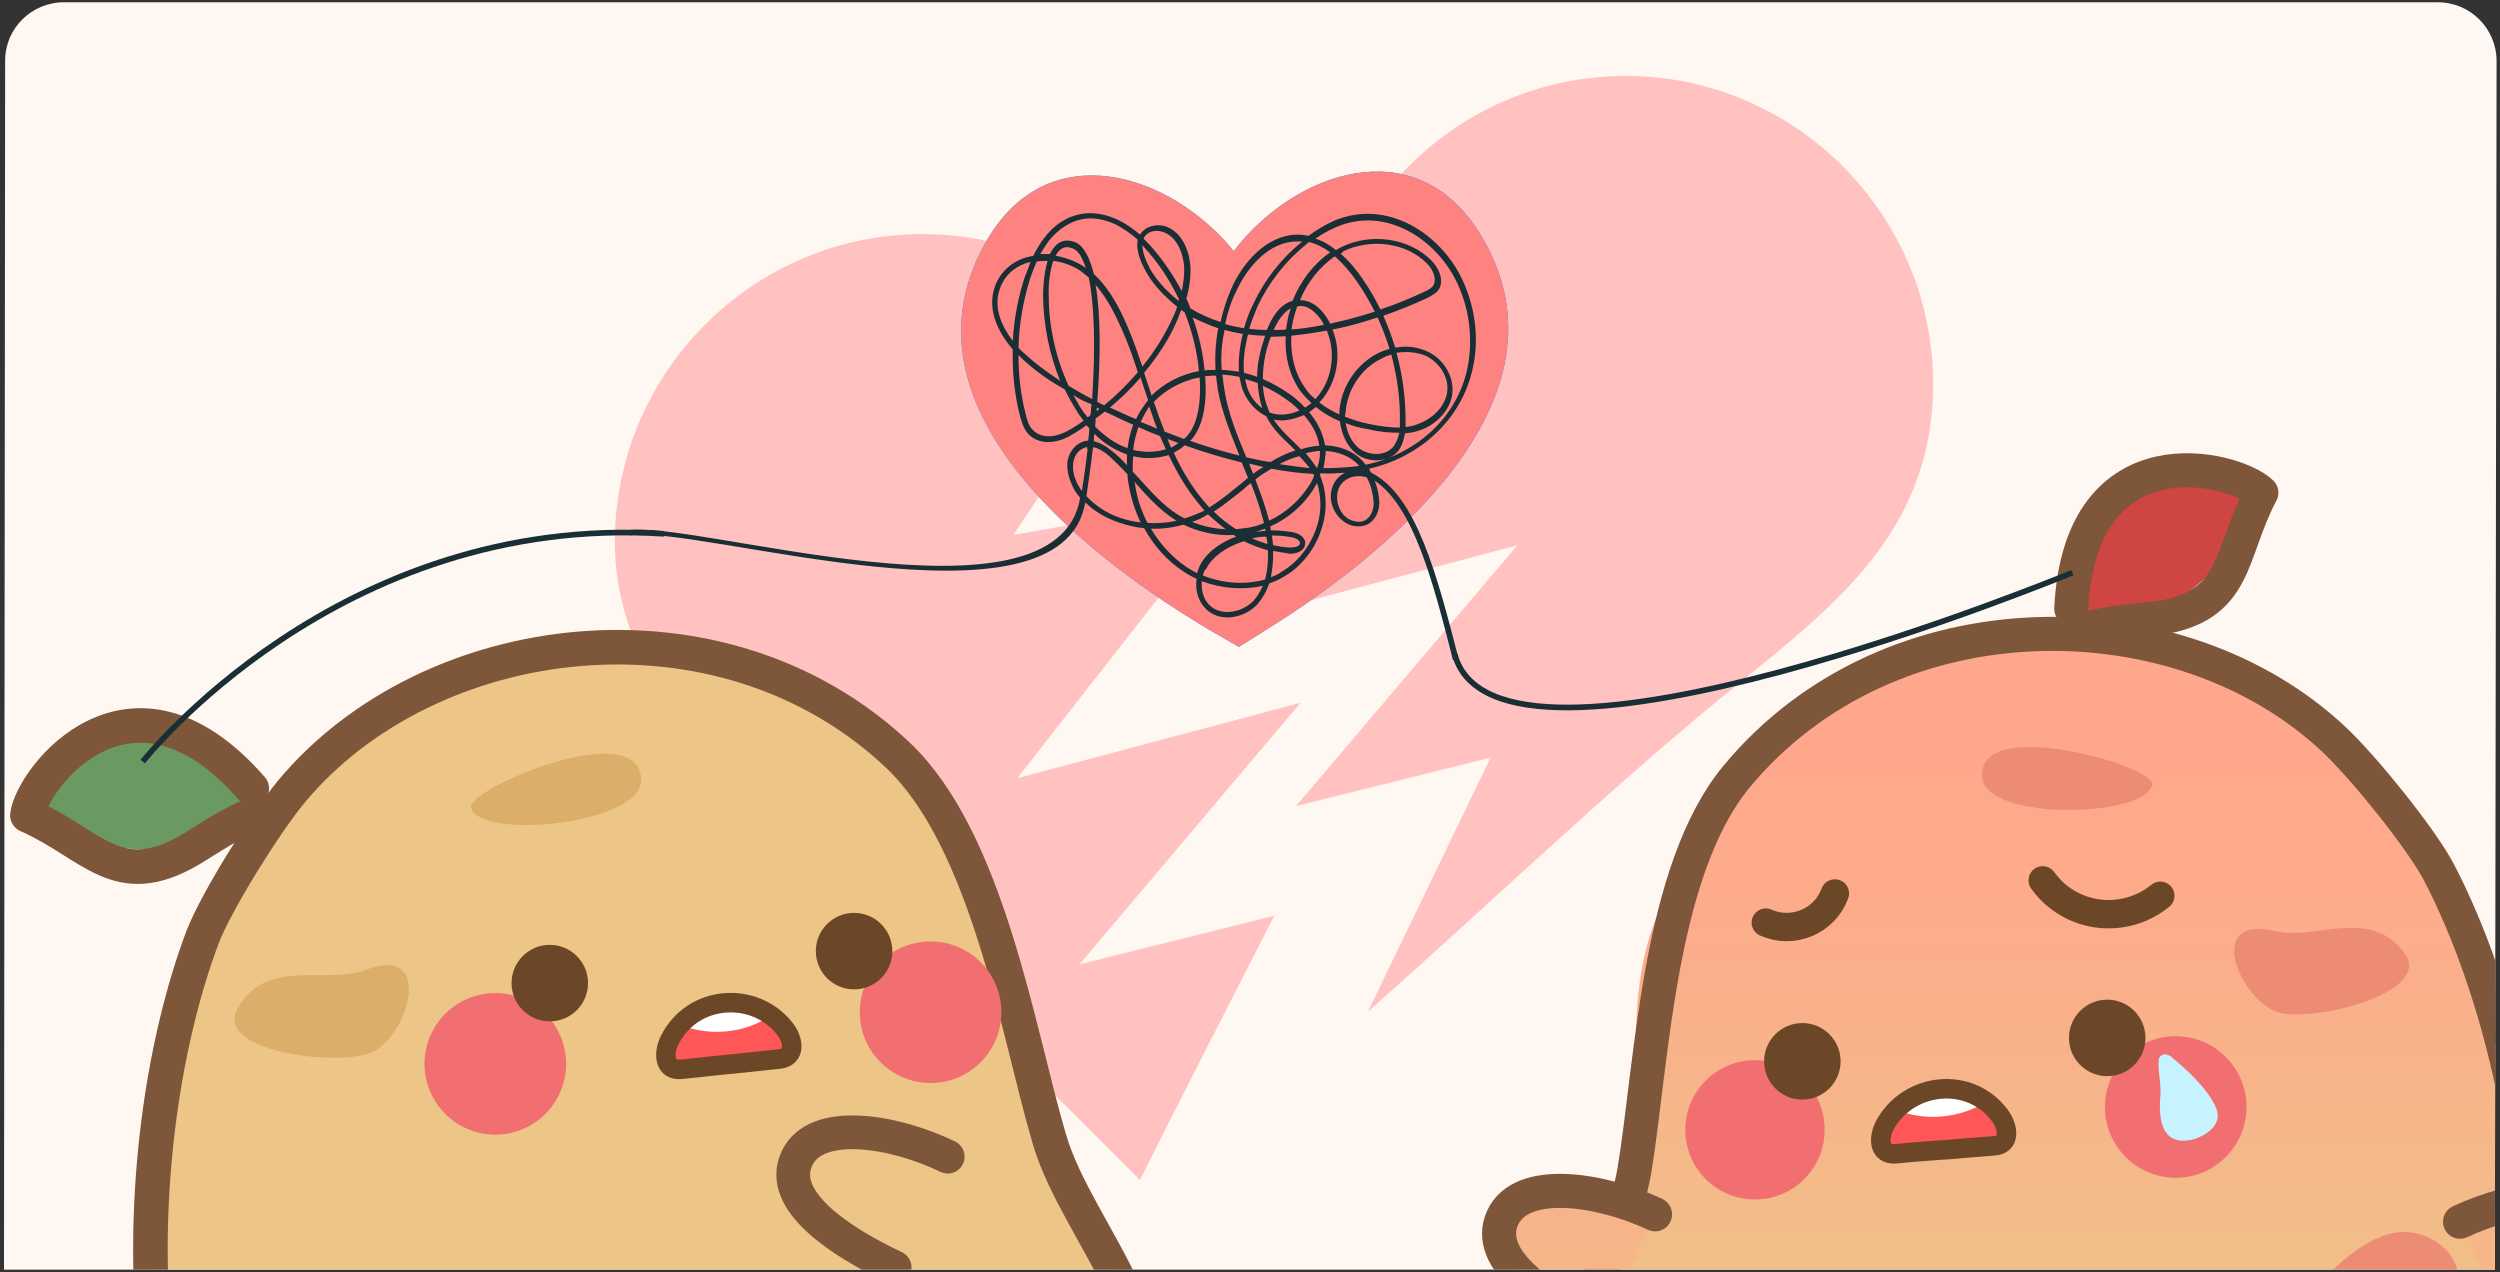
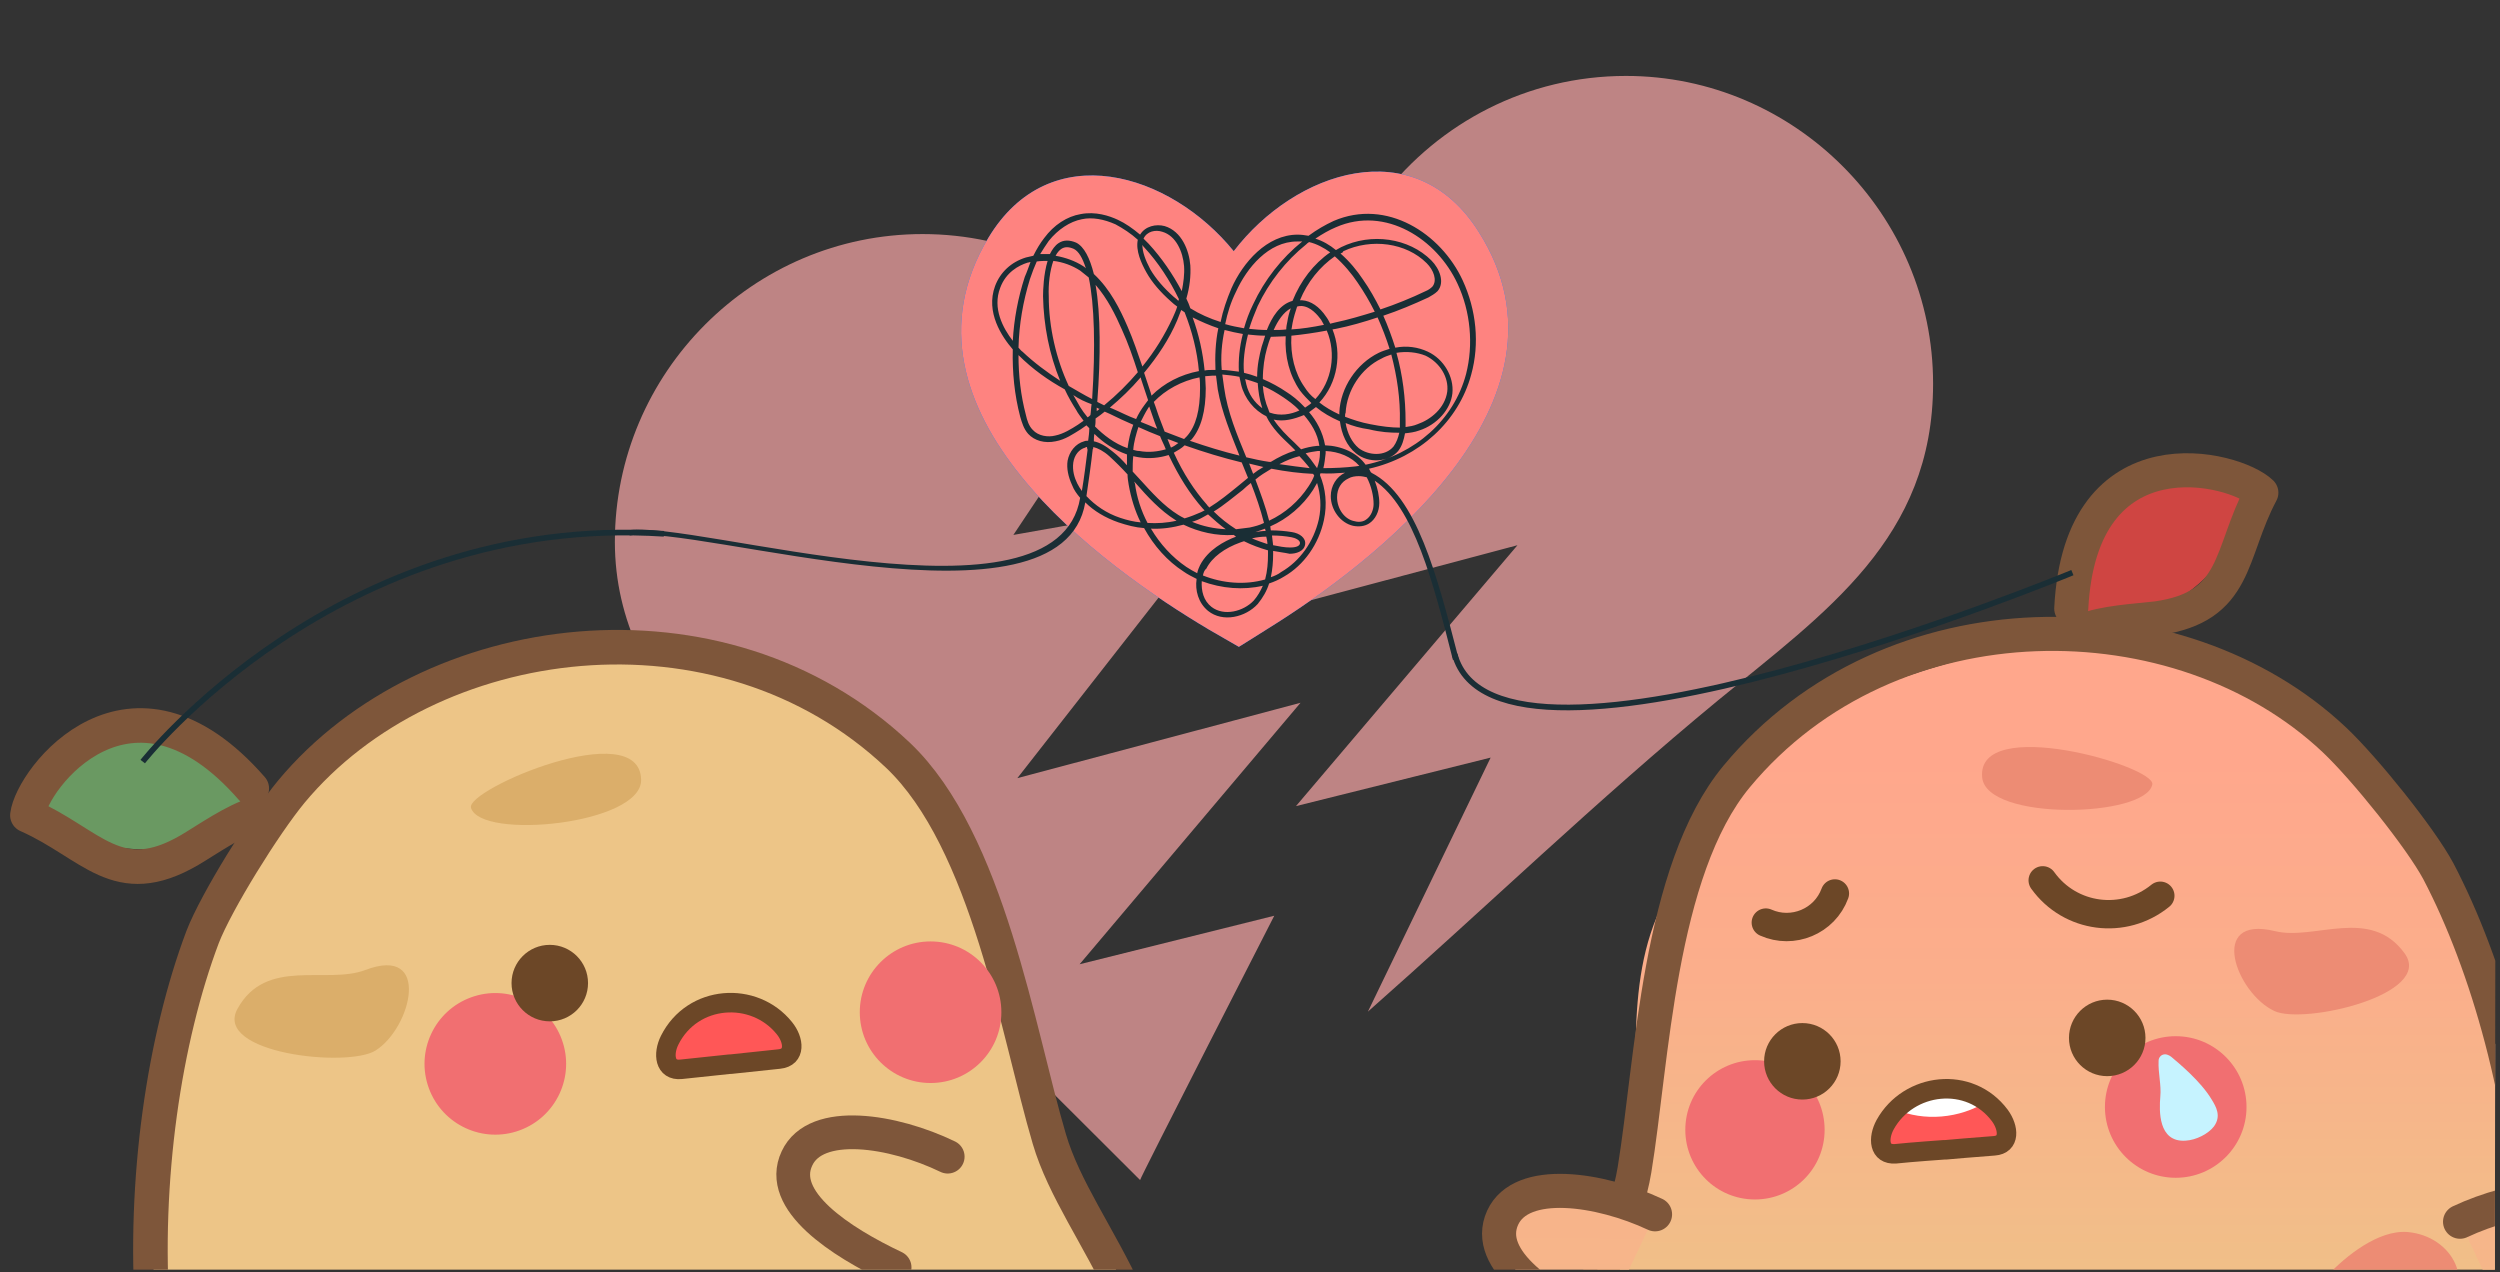
<svg xmlns="http://www.w3.org/2000/svg" xmlns:xlink="http://www.w3.org/1999/xlink" version="1.1" id="圖層_1" x="0px" y="0px" viewBox="0 0 437.9 222.8" style="enable-background:new 0 0 437.9 222.8;" xml:space="preserve">
  <rect x="0" y="0" width="437.9" height="222.8" fill="#333333" stroke="none" />
  <style type="text/css">
	.st0{clip-path:url(#SVGID_00000028301518533530877060000002482576274775945111_);fill:#FFF7F2;}
	
		.st1{opacity:0.68;clip-path:url(#SVGID_00000026859004028494026360000009732419092244240022_);fill:#FFAAAA;enable-background:new    ;}
	
		.st2{opacity:0.68;clip-path:url(#SVGID_00000050632664407995966650000014193606347171557823_);fill:#FFAAAA;enable-background:new    ;}
	.st3{clip-path:url(#SVGID_00000167369487317957118580000012562988313627480505_);}
	.st4{fill:#EDC587;}
	.st5{fill:#DBAE6A;}
	.st6{fill:none;stroke:#7E563A;stroke-width:6.053;stroke-linecap:round;stroke-linejoin:round;stroke-miterlimit:10;}
	.st7{fill:#6A9962;}
	.st8{fill:#F16F71;}
	.st9{fill:#6C4727;}
	.st10{fill:#FF5757;}
	.st11{fill:#FFFFFF;}
	.st12{fill:none;stroke:#6C4727;stroke-width:3.42;stroke-linecap:round;stroke-linejoin:round;stroke-miterlimit:10;}
	.st13{fill:#EDC587;stroke:#7E563A;stroke-width:5.909;stroke-linecap:round;stroke-linejoin:round;stroke-miterlimit:10;}
	.st14{clip-path:url(#SVGID_00000052800694797136248120000012597918214821129107_);}
	.st15{fill:url(#SVGID_00000058591644615196731660000014860823954877610159_);}
	.st16{fill:#ED8C74;}
	.st17{fill:none;stroke:#7E563A;stroke-width:5.965;stroke-linecap:round;stroke-linejoin:round;stroke-miterlimit:10;}
	.st18{fill:#CF4542;}
	
		.st19{fill:url(#SVGID_00000005251790891367047030000004020732055400018864_);stroke:#7E563A;stroke-width:5.965;stroke-linecap:round;stroke-linejoin:round;stroke-miterlimit:10;}
	
		.st20{fill:url(#SVGID_00000170246300101700851890000005570648974000624259_);stroke:#7E563A;stroke-width:5.965;stroke-linecap:round;stroke-linejoin:round;stroke-miterlimit:10;}
	.st21{fill:none;stroke:#6C4727;stroke-width:4.969;stroke-linecap:round;stroke-linejoin:round;stroke-miterlimit:10;}
	.st22{clip-path:url(#SVGID_00000173153364381223448350000001493082204099082148_);}
	.st23{fill:#007CFF;}
	.st24{fill:#FE8380;}
	.st25{clip-path:url(#SVGID_00000167379851578302609310000002143141583248772745_);fill:#1A2E35;}
	
		.st26{clip-path:url(#SVGID_00000077313461488999515720000010197322515538963391_);fill:none;stroke:#1A2E35;stroke-width:0.994;stroke-miterlimit:10;}
	.st27{clip-path:url(#SVGID_00000094608939350639690350000004028792435754557580_);fill:#C6F3FF;}
</style>
  <g id="圖層_1_00000056410694470696699640000001391161136781516475_">
</g>
  <g id="圖層_2_00000173840958431087696710000017953333510901458621_">
</g>
  <g id="圖層_3">
    <g>
      <g>
        <defs>
          <path id="SVGID_1_" d="M437,222.4H0.7L0.9,10.6C0.9,5,5.5,0.4,11.2,0.4H427c5.7,0,10.3,4.6,10.3,10.3L437,222.4z" />
        </defs>
        <clipPath id="SVGID_00000073705064623262044810000001546153554800343720_">
          <use xlink:href="#SVGID_1_" style="overflow:visible;" />
        </clipPath>
-         <rect x="-51.1" y="-172.1" style="clip-path:url(#SVGID_00000073705064623262044810000001546153554800343720_);fill:#FFF7F2;" width="497.9" height="497.9" />
      </g>
      <g>
        <defs>
          <path id="SVGID_00000157283537430609769510000013840496587900747686_" d="M437,222.4H0.7L0.9,10.6C0.9,5,5.5,0.4,11.2,0.4H427      c5.7,0,10.3,4.6,10.3,10.3L437,222.4z" />
        </defs>
        <clipPath id="SVGID_00000072258525766237986000000013733122401633818528_">
          <use xlink:href="#SVGID_00000157283537430609769510000013840496587900747686_" style="overflow:visible;" />
        </clipPath>
        <path style="opacity:0.68;clip-path:url(#SVGID_00000072258525766237986000000013733122401633818528_);fill:#FFAAAA;enable-background:new    ;" d="     M338.6,67.2c0,27.1-18.8,40-37.7,55.5c-21.1,17.4-40.8,36.4-61.3,54.5l21.5-44.5l-34.1,8.5l38.8-45.7l-49.6,13.2L255,59.1     l-39.5,7L239,30.6c1.1,1.2,2.2,2.4,3.2,3.7c9.9-12.8,25.3-21,42.6-21C314.4,13.3,338.6,37.6,338.6,67.2z" />
      </g>
      <g>
        <defs>
          <path id="SVGID_00000091002790548847888260000013409163887396844436_" d="M437,222.4H0.7L0.9,10.6C0.9,5,5.5,0.4,11.2,0.4H427      c5.7,0,10.3,4.6,10.3,10.3L437,222.4z" />
        </defs>
        <clipPath id="SVGID_00000016040643621092413620000007257066342487177889_">
          <use xlink:href="#SVGID_00000091002790548847888260000013409163887396844436_" style="overflow:visible;" />
        </clipPath>
        <path style="opacity:0.68;clip-path:url(#SVGID_00000016040643621092413620000007257066342487177889_);fill:#FFAAAA;enable-background:new    ;" d="     M189.1,168.9l34.1-8.5c0,0-23.6,46.1-23.5,46.3c-16.2-16.2-32.6-32.4-48.7-48.7c-18-18.3-43.3-35.1-43.3-63.1     c0-29.6,24.2-53.9,53.9-53.9c15.6,0,29.6,6.7,39.5,17.3l-23.6,35.4l39.5-7l-38.8,49.6l49.6-13.2L189.1,168.9z" />
      </g>
      <g>
        <defs>
          <path id="SVGID_00000066494362038051026820000000029906764973938869_" d="M437,222.4H0.7L0.9,10.6C0.9,5,5.5,0.4,11.2,0.4H427      c5.7,0,10.3,4.6,10.3,10.3L437,222.4z" />
        </defs>
        <clipPath id="SVGID_00000036936712296023540970000002606868503446691248_">
          <use xlink:href="#SVGID_00000066494362038051026820000000029906764973938869_" style="overflow:visible;" />
        </clipPath>
        <g style="clip-path:url(#SVGID_00000036936712296023540970000002606868503446691248_);">
          <g>
            <path class="st4" d="M172.8,154.1c8.4,14.7,5.7,32.7,11.8,48.5c6.3,16.5,17.8,23.5,20,46.8c1.5,16.2-10.7,39.5-21.9,50.5       c-16,15.7-26.2,23-48.6,24.8c-26.2,2.1-53.9-5.5-73.5-22.9c-21.7-19.2-33.6-47.6-33.7-76.6c-0.1-35.2,0.5-68.2,30-95.4       c21.6-20,52-16.8,75.2-10.7C150.5,124,163.3,137.5,172.8,154.1z" />
            <path class="st5" d="M112.3,136.6c0.1,7.8-28.1,10.6-29.8,4.9C81.5,138.3,112.1,125.2,112.3,136.6z" />
            <path class="st5" d="M64,169.9c11.6-4.4,8.1,10.1,1.8,14.1c-4.9,3.1-28.5,0.5-24.2-7.3C46.6,167.6,57.2,172.5,64,169.9z" />
            <path class="st6" d="M203.4,267.4c4.7-34.7-14.5-50.5-19.6-67.9c-5.5-18.6-10.7-52.2-26.5-67.2c-31-29.3-82.2-22.6-106.3,6.4       c-4.7,5.7-13.1,19.2-15.5,25.4c-13.4,35.5-15,99.4,15.3,127.2L62.3,302c32,32.4,73.3,32.4,107.3,9.9       C183.1,303,200.8,286.8,203.4,267.4z" />
          </g>
          <g>
            <path class="st7" d="M46.3,142c-6.2,3.4-6.8,5.9-14.3,6.4c-6.6,0.4-15.9,2.2-25.6-8.2c5-9.2,12.2-12.7,18.3-13.7       c3.2-0.5,10.4,2,12.6,3.1C41.9,131.8,46.3,142,46.3,142z" />
            <path class="st6" d="M44.9,142.6c-3.7,1-8.8,4.6-11.7,6.3c-12.7,7.4-17.1-1.1-28.4-6.1c0.8-6.5,18.1-29,39.3-4.7" />
          </g>
          <ellipse transform="matrix(0.939 -0.344 0.344 0.939 -58.831 41.269)" class="st8" cx="86.8" cy="186.3" rx="12.4" ry="12.4" />
          <ellipse class="st8" cx="163" cy="177.3" rx="12.4" ry="12.4" />
          <g>
            <g>
-               <circle class="st9" cx="149.6" cy="166.6" r="6.7" />
              <circle class="st9" cx="96.3" cy="172.2" r="6.7" />
            </g>
            <g>
              <path class="st10" d="M128,186.4c0,0,5.6-0.6,8.5-0.9c2.9-0.3,2.6-3.3,0.9-5.4c-5.3-6.6-16.1-5.9-20.1,2.1        c-1.2,2.4-0.9,5.4,2,5.1c2.9-0.3,8.5-0.9,8.5-0.9L128,186.4z" />
-               <path class="st11" d="M119.2,179.5c5,2.1,11.3,1.5,15.8-1.6C130.2,174.4,123.3,175,119.2,179.5z" />
              <path class="st12" d="M128,186.4c0,0,5.6-0.6,8.5-0.9c2.9-0.3,2.6-3.3,0.9-5.4c-5.3-6.6-16.1-5.9-20.1,2.1        c-1.2,2.4-0.9,5.4,2,5.1c2.9-0.3,8.5-0.9,8.5-0.9L128,186.4z" />
            </g>
          </g>
          <path class="st13" d="M166,202.6c-9.5-4.6-23.1-6.8-26.4,0.3c-3.5,7.4,7.6,14.6,17.1,19.1" />
        </g>
      </g>
      <g>
        <defs>
          <path id="SVGID_00000067212744822023592200000007616467029189712531_" d="M437,222.4H0.7L0.9,10.6C0.9,5,5.5,0.4,11.2,0.4H427      c5.7,0,10.3,4.6,10.3,10.3L437,222.4z" />
        </defs>
        <clipPath id="SVGID_00000125589454590540679530000002559776861017636481_">
          <use xlink:href="#SVGID_00000067212744822023592200000007616467029189712531_" style="overflow:visible;" />
        </clipPath>
        <g style="clip-path:url(#SVGID_00000125589454590540679530000002559776861017636481_);">
          <g>
            <linearGradient id="SVGID_00000070838297258911579950000001578284642898788796_" gradientUnits="userSpaceOnUse" x1="-12444.748" y1="-103.965" x2="-12444.748" y2="91.536" gradientTransform="matrix(1 0 0 -1 12801.089 224)">
              <stop offset="0.471" style="stop-color:#EDC587" />
              <stop offset="0.526" style="stop-color:#F0C088" />
              <stop offset="0.804" style="stop-color:#FBAE8B" />
              <stop offset="1" style="stop-color:#FFA78C" />
            </linearGradient>
            <path style="fill:url(#SVGID_00000070838297258911579950000001578284642898788796_);" d="M290.2,160.6       c-6.4,15.4-1.7,32.7-5.7,48.9c-4.2,16.9-14.6,25.1-14,48.1c0.4,16,15.2,37.4,27.4,46.8c17.5,13.5,28.4,19.4,50.5,18.4       c25.8-1.1,52-11.8,69.2-31.2c18.9-21.3,27.2-50.6,23.9-78.9c-4.1-34.5-8.6-66.7-40.7-89.8c-23.5-17-52.8-10.3-74.8-1.5       C308.4,128.4,297.4,143.2,290.2,160.6z" />
            <path class="st16" d="M347.2,136.2c0.8,7.7,28.7,7,29.8,1.2C377.6,134.2,346.1,125.1,347.2,136.2z" />
            <path class="st16" d="M398.5,163.1c-11.9-2.9-6.8,10.9-0.1,14c5.2,2.4,28-2.9,22.8-10.1C415.2,158.7,405.4,164.8,398.5,163.1z" />
            <path class="st16" d="M407.7,223.4c-7.5,7.7,12.5,14.5,20.1,7.3c6.2-5.9,1.8-14.2-6.1-14.9C416.6,215.4,410.9,220,407.7,223.4z       " />
            <path class="st17" d="M275.2,273.7c-8.7-33.4,8.2-51.1,11.1-68.8c3.1-18.8,4.2-52.4,17.9-68.9c26.9-32.4,77.7-31.9,104.7-6.4       c5.3,5,15.1,17.2,18.2,23c17.4,33.2,26.5,95.5,0.2,126.3l-10,11.8c-27.4,35.5-67.9,40.4-103.8,22.4       C299.3,306.1,280.1,292.5,275.2,273.7z" />
          </g>
          <g>
            <path class="st18" d="M363.4,110.9c6.8-1.1,8.9,0.5,15-3.8c5.4-3.7,13.7-7.9,14.8-21.9c-9.5-4.1-17.2-2.4-22.5,0.5       c-2.8,1.5-6.8,7.9-7.9,10C360.7,100.4,363.4,110.9,363.4,110.9z" />
            <path class="st17" d="M364.9,110.5c3.4-1.5,9.6-1.8,12.9-2.2c14.3-2,12.6-11.3,18.3-22c-4.6-4.5-31.7-11.4-33.3,20.3" />
          </g>
          <linearGradient id="SVGID_00000163038235966844372020000002790560583905010357_" gradientUnits="userSpaceOnUse" x1="-12357.37" y1="-88.973" x2="-12355.741" y2="99.194" gradientTransform="matrix(1 0 0 -1 12801.089 224)">
            <stop offset="0" style="stop-color:#EDC587" />
            <stop offset="1" style="stop-color:#FFA78C" />
          </linearGradient>
          <path style="fill:url(#SVGID_00000163038235966844372020000002790560583905010357_);stroke:#7E563A;stroke-width:5.965;stroke-linecap:round;stroke-linejoin:round;stroke-miterlimit:10;" d="      M430.9,214c9.6-4.5,23.4-6.6,26.7,0.6c3.4,7.5-7.8,14.6-17.4,19.1" />
          <linearGradient id="SVGID_00000158018351284215865020000008530046457907154848_" gradientUnits="userSpaceOnUse" x1="-12525.309" y1="-104.031" x2="-12524.494" y2="97.983" gradientTransform="matrix(1 0 0 -1 12801.089 224)">
            <stop offset="0" style="stop-color:#EDC587" />
            <stop offset="1" style="stop-color:#FFA78C" />
          </linearGradient>
          <path style="fill:url(#SVGID_00000158018351284215865020000008530046457907154848_);stroke:#7E563A;stroke-width:5.965;stroke-linecap:round;stroke-linejoin:round;stroke-miterlimit:10;" d="      M289.9,212.7c-9.6-4.5-23.4-6.6-26.7,0.6c-3.4,7.5,7.8,14.6,17.4,19.1" />
          <path class="st8" d="M319.6,197.9c0,6.8-5.5,12.2-12.2,12.2c-6.8,0-12.2-5.5-12.2-12.2c0-6.8,5.5-12.2,12.2-12.2      C314.2,185.7,319.6,191.1,319.6,197.9z" />
          <ellipse class="st8" cx="381.1" cy="193.9" rx="12.4" ry="12.4" />
          <g>
            <g>
              <circle class="st9" cx="315.7" cy="185.9" r="6.7" />
              <circle class="st9" cx="369.1" cy="181.8" r="6.7" />
            </g>
            <g>
              <path class="st10" d="M340.5,201.4c0,0-5.7,0.4-8.5,0.7c-2.9,0.2-3.1-2.7-1.8-5.1c4.1-7.4,14.8-8.7,20.1-1.6        c1.6,2.2,1.8,5.1-1,5.3c-2.9,0.2-8.5,0.7-8.5,0.7L340.5,201.4z" />
              <path class="st11" d="M347.9,193c-4.6,2.9-10.9,3.5-15.9,1.3C336.2,190.1,343.1,189.3,347.9,193z" />
              <path class="st12" d="M340.5,201.4c0,0-5.7,0.4-8.5,0.7c-2.9,0.2-3.1-2.7-1.8-5.1c4.1-7.4,14.8-8.7,20.1-1.6        c1.6,2.2,1.8,5.1-1,5.3c-2.9,0.2-8.5,0.7-8.5,0.7L340.5,201.4z" />
            </g>
          </g>
          <path class="st21" d="M309.3,161.6c4.7,2.1,10.3-0.2,12.1-5.1" />
          <path class="st21" d="M357.8,154.2c4.8,6.7,14.2,7.9,20.6,2.7" />
        </g>
      </g>
      <g>
        <defs>
          <path id="SVGID_00000039121112811775263660000017770761555775977646_" d="M437,222.4H0.7L0.9,10.6C0.9,5,5.5,0.4,11.2,0.4H427      c5.7,0,10.3,4.6,10.3,10.3L437,222.4z" />
        </defs>
        <clipPath id="SVGID_00000012455435827073766040000017804644727618205063_">
          <use xlink:href="#SVGID_00000039121112811775263660000017770761555775977646_" style="overflow:visible;" />
        </clipPath>
        <g style="clip-path:url(#SVGID_00000012455435827073766040000017804644727618205063_);">
          <g>
            <path class="st23" d="M173.1,41.7c10.8-18,31.9-11.4,43,2.3c10.7-14,31.7-21.2,42.9-3.4c19,29.9-19,58.4-36.9,69.5       c-2,1.3-3.7,2.3-5.1,3.2c-1.4-0.8-3.1-1.8-5.2-3C193.6,99.5,154.9,72.1,173.1,41.7z" />
            <path class="st24" d="M173.1,41.7c10.8-18,31.9-11.4,43,2.3c10.7-14,31.7-21.2,42.9-3.4c19,29.9-19,58.4-36.9,69.5       c-2,1.3-3.7,2.3-5.1,3.2c-1.4-0.8-3.1-1.8-5.2-3C193.6,99.5,154.9,72.1,173.1,41.7z" />
          </g>
        </g>
      </g>
      <g>
        <defs>
          <path id="SVGID_00000037664226748733348400000002243626974507565197_" d="M437,222.4H0.7L0.9,10.6C0.9,5,5.5,0.4,11.2,0.4H427      c5.7,0,10.3,4.6,10.3,10.3L437,222.4z" />
        </defs>
        <clipPath id="SVGID_00000127040950313485391390000008855692444355052951_">
          <use xlink:href="#SVGID_00000037664226748733348400000002243626974507565197_" style="overflow:visible;" />
        </clipPath>
        <path style="clip-path:url(#SVGID_00000127040950313485391390000008855692444355052951_);fill:#1A2E35;" d="M110,92.9     c11.2-2,75.2,18.5,79.2-5.7c-0.6-0.7-1.1-1.4-1.4-2.2c-0.7-1.5-1-3-0.8-4.3c0.3-1.6,1.4-3,2.9-3.4c0.2-0.1,0.5-0.1,0.7-0.1     c0.1-0.7,0.2-1.5,0.2-2.2c-0.2-0.2-0.3-0.3-0.5-0.5c-0.3,0.2-0.7,0.5-1,0.7c-1.3,0.8-2.7,1.8-4.4,2.1c-1.9,0.4-3.7-0.1-4.8-1.3     c-0.8-0.9-1.1-2-1.4-3c-1-3.8-1.4-7.8-1.3-11.8c-1.9-2.2-4.8-6.5-3.1-11.1c0.9-2.4,2.8-4.2,5.4-5c0.4-0.1,0.9-0.2,1.3-0.3     c0.6-1.2,1.2-2.2,1.9-3.1c1.7-2.3,4-3.8,6.4-4.2c2.6-0.5,5,0.3,6.5,1c1.3,0.6,2.6,1.5,3.9,2.6c0.9-1.5,2.8-1.9,4.3-1.5     c3,0.9,4.3,4.3,4.5,6.9c0.1,1.8-0.1,3.8-0.7,5.8c0.3,0.6,0.5,1.1,0.7,1.7c1.6,1,3.4,1.8,5.3,2.4c0.4-2,1.1-4,1.9-5.9     c2-4.5,6.2-9.4,11.6-9.4c0.7,0,1.3,0.1,1.9,0.2c1.5-1.1,2.9-1.9,4.4-2.6c9.3-4,18.8,2.2,22.6,10.4c2.4,5.2,3,11.1,1.5,16.5     c-2.2,8.2-9.1,14.5-17.9,16.5c0.1,0.2,0.2,0.4,0.3,0.6c0,0,0.1,0,0.1,0.1c7.9,4,11.5,17.9,15.3,32.6l-1,0.2     c-3.5-13.8-6.9-26.8-13.7-31.4c0.5,1.3,0.8,2.7,0.8,3.9c0,1.5-0.7,2.9-1.8,3.6c-0.8,0.5-1.8,0.6-2.8,0.4     c-2.2-0.5-3.9-2.8-3.9-5.2c0-1.8,1-3.4,2.5-4.1c-1.4,0.1-2.8,0.2-4.3,0.1c0,0.1-0.1,0.2-0.1,0.3c1,2.4,1.3,5.1,0.7,7.9     c-0.9,4.2-3.5,7.9-7,9.9c-0.8,0.5-1.7,0.9-2.6,1.2c-0.4,1.3-1.1,2.5-2,3.6c-2.1,2.3-6.1,3.3-8.7,1.2c-1.7-1.4-2.3-3.6-2-5.6     c-0.8-0.4-1.6-0.8-2.3-1.3c-2.8-1.8-5.2-4.5-6.9-7.6c-1.5-0.1-3-0.5-4.5-1c-2.3-0.8-4.3-2-5.8-3.5c-4.1,24.3-68.3,3.7-79.8,5.8      M210.5,101.8c-0.1,1.7,0.3,3.4,1.7,4.5c2.2,1.7,5.6,0.8,7.4-1.1c0.7-0.8,1.2-1.7,1.6-2.6C217.8,103.4,214,103.1,210.5,101.8z      M210.7,100.8c3.5,1.4,7.4,1.7,10.9,0.7c0.4-1.5,0.5-3,0.5-4.3c0-0.3,0-0.6,0-0.8c-1.4-0.4-2.8-0.9-4.2-1.6     c-0.2,0.1-0.4,0.1-0.6,0.2c-2.8,1-5,2.6-6,4.6C211,99.8,210.8,100.3,210.7,100.8z M223,96.5c0,0.2,0,0.4,0,0.6     c0,1.2-0.1,2.6-0.4,4c0.6-0.2,1.3-0.5,1.8-0.9c3.3-1.9,5.7-5.3,6.6-9.2c0.5-2.3,0.3-4.4-0.3-6.4c-0.2,0.4-0.5,0.8-0.7,1.2     c-1.8,2.8-4.5,5.1-7.5,6.4c0,0.2,0.1,0.5,0.1,0.7c1.2,0,2.5,0.1,3.7,0.3c1.3,0.2,2.5,1,2.3,2.2S227,97,225.9,97     C225,96.8,224,96.7,223,96.5z M201.6,92.6c1.6,2.7,3.7,5,6.2,6.7c0.6,0.4,1.3,0.8,1.9,1.1c0.1-0.5,0.3-1,0.5-1.4     c1.4-2.7,4.2-4.2,6.3-5c-0.1-0.1-0.3-0.2-0.4-0.3c-3,0.2-6.1-0.5-8.8-1.8C205.5,92.4,203.5,92.7,201.6,92.6z M223,95.5     c1,0.2,2,0.4,3,0.4c0.6,0,1.6-0.1,1.7-0.7c0.1-0.6-0.9-1-1.5-1.1c-1.1-0.2-2.2-0.3-3.4-0.3C222.9,94.4,222.9,94.9,223,95.5z      M219.3,94.3c0.9,0.4,1.8,0.7,2.7,1c0-0.4-0.1-0.9-0.2-1.3C221,94,220.1,94.1,219.3,94.3z M217.9,93.5     C217.9,93.6,217.9,93.6,217.9,93.5c0.1,0,0.2,0,0.3-0.1C218.1,93.5,218,93.5,217.9,93.5z M221.6,92.6c-0.6,0.2-1.1,0.4-1.7,0.6     c0.6-0.1,1.2-0.2,1.8-0.2C221.6,92.8,221.6,92.7,221.6,92.6z M208.8,91.4c1.9,0.8,3.9,1.2,5.9,1.3c-1.1-0.8-2.1-1.7-3.1-2.6     c-0.3,0.2-0.6,0.3-0.9,0.5C210.2,90.9,209.5,91.2,208.8,91.4z M212.6,89.6c1.2,1.2,2.5,2.2,3.9,3.1c0.8-0.1,1.6-0.2,2.4-0.3     c0.9-0.2,1.7-0.4,2.5-0.8c-0.6-2.4-1.4-4.7-2.3-7c-0.5,0.4-1,0.8-1.4,1.2C216,87.1,214.4,88.5,212.6,89.6z M201,91.6     c1.7,0.1,3.4,0,5.1-0.4c-0.1,0-0.1-0.1-0.2-0.1c-2.7-1.7-4.9-4.1-7-6.5c-0.1-0.1-0.2-0.2-0.2-0.3c0,0.1,0,0.3,0.1,0.4     C199.1,87.1,199.9,89.5,201,91.6z M190.3,86.9c1.5,1.6,3.5,3,5.9,3.8c1.2,0.4,2.4,0.7,3.6,0.8c-1-2-1.7-4.3-2.1-6.6     c-0.1-0.6-0.2-1.2-0.2-1.8c-1-1.1-2.1-2.2-3.2-3.2c-1-0.9-2-1.4-2.8-1.6c0,0.1,0,0.3-0.1,0.4C191.1,81.4,190.7,84.2,190.3,86.9z      M238,83.4c-0.6,0-1.3,0.1-1.8,0.4c-1.3,0.6-2,1.8-2,3.3c0,2,1.3,3.9,3.1,4.2c0.7,0.2,1.5,0.1,2-0.3c0.9-0.6,1.3-1.8,1.3-2.7     c0-1.4-0.4-3.2-1.2-4.7C239,83.5,238.5,83.4,238,83.4z M219.9,84c0.9,2.4,1.8,4.8,2.4,7.2c2.8-1.3,5.2-3.4,6.9-6     c0.4-0.6,0.8-1.3,1-1.9c-0.1-0.1-0.1-0.2-0.2-0.3c-2.3-0.1-4.7-0.4-7.3-0.9C221.7,82.7,220.7,83.3,219.9,84z M198.4,82.6     c0.4,0.4,0.8,0.9,1.2,1.3c2.1,2.3,4.2,4.7,6.8,6.3c0.3,0.2,0.7,0.4,1.1,0.6c1-0.3,2-0.7,2.9-1.1c0.2-0.1,0.4-0.2,0.6-0.3     c-0.1-0.1-0.2-0.2-0.3-0.3c-2.3-2.6-4.2-5.6-6-9.4c-1.6,0.5-3.4,0.7-5.2,0.4c-0.4-0.1-0.7-0.1-1-0.2     C198.4,80.8,198.4,81.7,198.4,82.6z M205.6,79.3c1.7,3.7,3.6,6.6,5.8,9.1c0.1,0.2,0.3,0.3,0.4,0.5c1.8-1.1,3.5-2.5,5.1-3.8     c0.6-0.5,1.1-0.9,1.7-1.4c-0.4-0.9-0.7-1.8-1.1-2.7c-3.3-0.8-6.6-1.8-10-3C207,78.5,206.3,78.9,205.6,79.3z M190.4,78.3     c-0.1,0-0.2,0-0.3,0.1c-1.1,0.3-1.9,1.3-2.1,2.6c-0.2,1.4,0.2,2.7,0.7,3.7c0.2,0.4,0.5,0.9,0.8,1.3c0.4-2.4,0.7-4.8,1-7.2     C190.4,78.5,190.4,78.4,190.4,78.3z M218.8,81.2c0.2,0.6,0.5,1.2,0.7,1.8c0.5-0.4,1.1-0.8,1.8-1.2     C220.5,81.6,219.6,81.4,218.8,81.2z M231.8,82c2,0,3.8-0.1,5.6-0.3c0.2,0,0.5-0.1,0.7-0.1c-1.4-1.6-3.6-2.5-5.9-2.6     c0,0.1,0,0.3,0,0.4C232.1,80.3,232,81.2,231.8,82z M230.7,82L230.7,82c0.3-0.9,0.5-1.7,0.5-2.6c0-0.1,0-0.3,0-0.4     c-0.1,0-0.3,0-0.4,0c-0.7,0.1-1.4,0.2-2.1,0.4c0.4,0.5,0.8,0.9,1.2,1.5C230.2,81.3,230.4,81.6,230.7,82z M224.1,81.3     c1.9,0.3,3.7,0.5,5.3,0.7c-0.1-0.1-0.2-0.3-0.3-0.4c-0.5-0.6-1-1.2-1.5-1.7C226.4,80.2,225.2,80.7,224.1,81.3z M191.6,77.3     c1,0.2,2.1,0.8,3.3,1.8c0.9,0.7,1.7,1.5,2.5,2.4c0-0.7,0-1.3,0-1.9c-2.3-0.8-4.2-2.1-5.7-3.6C191.6,76.4,191.6,76.9,191.6,77.3z      M232.1,78c2.9,0.1,5.6,1.3,7.1,3.4c8.7-1.8,15.5-7.9,17.6-15.9c1.3-5.1,0.8-10.9-1.5-15.8c-3.6-7.8-12.6-13.7-21.3-9.9     c-1.2,0.5-2.4,1.2-3.6,2c1.3,0.4,2.5,1.1,3.6,2c0.3-0.2,0.6-0.3,0.9-0.5c5.3-2.6,11.9-1.6,15.8,2.3c1.5,1.5,2.4,3.9,1.1,5.4     c-0.5,0.5-1.1,0.8-1.6,1.1c-2.6,1.2-5.2,2.3-7.9,3.2c0.8,1.8,1.5,3.7,2.1,5.6c2-0.4,4-0.1,5.7,0.7c2.8,1.3,4.6,4.4,4.3,7.3     c-0.3,2.8-2.7,5.5-5.8,6.5c-0.8,0.3-1.6,0.4-2.5,0.5c-0.2,1.1-0.5,2.2-1.2,3.1c-1.7,2-5.2,2.2-7.4,0.4c-1.6-1.3-2.5-3.3-2.8-5.6     c-1.6-0.7-3-1.5-4.2-2.5c-0.4,0.3-0.8,0.6-1.2,0.9C230.6,73.7,231.7,75.7,232.1,78z M218.3,80.1c1.3,0.3,2.6,0.6,4,0.8     c0.1,0,0.2,0,0.3,0c1.3-0.8,2.7-1.5,4.3-2c-0.3-0.3-0.5-0.5-0.8-0.8c-1.6-1.5-3.3-3.1-4.3-5.2c-2.1-1-3.8-3.1-4.4-5.5     c-0.1-0.4-0.2-0.9-0.3-1.4c-1-0.2-2-0.3-3-0.4c0.1,0.8,0.2,1.5,0.3,2.2C215,72.2,216.7,76.2,218.3,80.1z M208.4,77.2     c2.9,1,5.8,1.9,8.7,2.6c-1.5-3.8-3.1-7.6-3.8-11.6c-0.1-0.8-0.2-1.6-0.3-2.4c-0.2,0-0.4,0-0.6,0c-0.4,0-0.9,0.1-1.3,0.1     c0,0.7,0.1,1.4,0.1,2.1c0,4-0.8,7-2.5,9C208.5,77.1,208.5,77.2,208.4,77.2z M235.7,74.1c0.3,1.8,1.1,3.4,2.3,4.4     c1.7,1.3,4.6,1.5,6.1-0.3c0.5-0.7,0.8-1.5,1-2.4c-1.6,0-3.3-0.1-5.3-0.6C238.3,75,236.9,74.6,235.7,74.1z M198.5,78.8     c0.4,0.1,0.7,0.2,1.1,0.2c1.6,0.3,3.2,0.1,4.6-0.3c-0.3-0.8-0.7-1.5-1-2.3c-1.3-0.5-2.5-1-3.8-1.6     C199,76.1,198.6,77.4,198.5,78.8z M223.1,73.5c1,1.5,2.3,2.8,3.6,4c0.4,0.4,0.8,0.8,1.2,1.2c0.9-0.3,1.8-0.5,2.8-0.6     c0.1,0,0.3,0,0.4,0c-0.3-2.2-1.5-4-2.7-5.4C226.7,73.4,224.9,73.9,223.1,73.5z M191.8,74.7c1.5,1.5,3.4,3,5.7,3.8     c0.2-1.5,0.5-2.8,1-4.1c-1.4-0.6-2.7-1.2-4.1-1.9c-0.3-0.1-0.6-0.3-0.9-0.4c-0.5,0.4-1,0.8-1.6,1.2     C191.9,73.8,191.9,74.3,191.8,74.7z M204.5,76.9c0.2,0.5,0.4,1,0.6,1.5c0.5-0.2,0.9-0.5,1.3-0.8     C205.8,77.4,205.2,77.1,204.5,76.9z M204,75.6c1.1,0.4,2.3,0.9,3.4,1.3c0.2-0.2,0.3-0.3,0.5-0.5c1.6-1.8,2.3-4.6,2.3-8.4     c0-0.6,0-1.3-0.1-1.9c-3.1,0.6-6,2.2-8,4.3c0.4,1,0.7,2.1,1.1,3.1C203.5,74.2,203.7,74.9,204,75.6z M178.4,62.2     c0,3.6,0.4,7.1,1.3,10.5c0.2,0.9,0.5,1.9,1.2,2.6c1,1.1,2.7,1.3,3.9,1c1.5-0.3,2.9-1.2,4-1.9c0.3-0.2,0.6-0.4,1-0.7     c-0.5-0.7-1-1.3-1.3-1.9c-0.7-1.1-1.4-2.3-2-3.6C183.6,66.6,180.9,64.7,178.4,62.2C178.4,62.3,178.4,62.3,178.4,62.2z      M199.8,73.9c1,0.4,2,0.8,2.9,1.2c-0.2-0.4-0.3-0.8-0.5-1.3c-0.3-0.9-0.6-1.7-0.9-2.6c-0.1,0.1-0.1,0.2-0.2,0.3     C200.6,72.3,200.2,73.1,199.8,73.9z M235.6,73c1.3,0.5,2.8,1,4.4,1.3c2,0.4,3.7,0.6,5.2,0.6c0-0.3,0-0.7,0-1     c0.1-4-0.5-8-1.5-11.8c-0.6,0.2-1.2,0.4-1.7,0.7c-3.6,1.7-6.1,5.6-6.3,9.5C235.6,72.5,235.6,72.7,235.6,73z M244.6,61.8     c1.1,3.9,1.6,8,1.6,12c0,0.3,0,0.6,0,1c0.7-0.1,1.4-0.2,2.1-0.5c2.3-0.8,4.8-2.8,5.2-5.7c0.3-2.5-1.3-5.1-3.8-6.3     C248.2,61.7,246.4,61.5,244.6,61.8z M194.4,71.4c0.2,0.1,0.3,0.1,0.5,0.2c1.4,0.6,2.7,1.3,4.1,1.8c0.4-0.9,0.9-1.7,1.5-2.5     c0.2-0.3,0.4-0.5,0.6-0.8c-0.3-0.9-0.6-1.8-0.9-2.7c-0.1-0.4-0.3-0.8-0.4-1.3C198.1,68.1,196.3,69.8,194.4,71.4z M188,69.2     c0.4,0.7,0.8,1.4,1.2,2.1c0.3,0.5,0.8,1.2,1.3,1.8c0.2-0.1,0.3-0.2,0.5-0.4c0.1-0.6,0.1-1.3,0.2-1.9     C190.1,70.4,189,69.9,188,69.2z M222.4,72.3h0.1c1.7,0.6,3.6,0.3,5.1-0.4c-1-1.1-2.1-1.8-2.8-2.3c-1.2-0.8-2.4-1.5-3.6-2     c0.1,1.4,0.4,2.8,1,4.2C222.2,71.9,222.3,72.1,222.4,72.3z M231.1,70.5c1,0.8,2.2,1.5,3.5,2.1c0-0.1,0-0.3,0-0.4     c0.2-4.3,3-8.5,6.9-10.4c0.6-0.3,1.3-0.5,1.9-0.7c-0.6-1.9-1.3-3.7-2.1-5.5c-2.4,0.8-4.8,1.5-7.3,2c-0.2,0-0.4,0.1-0.6,0.1     C235.1,61.9,234.3,67.1,231.1,70.5z M192.1,71.4c0,0.2,0,0.4,0,0.6c0.2-0.1,0.3-0.2,0.5-0.4C192.4,71.6,192.3,71.5,192.1,71.4z      M218.1,66.4c0.1,0.3,0.1,0.6,0.2,0.9c0.4,1.7,1.4,3.2,2.8,4.2c-0.5-1.5-0.7-3-0.8-4.4C219.5,66.8,218.8,66.6,218.1,66.4z      M221.2,66.4c1.4,0.6,2.9,1.4,4.2,2.3c0.8,0.5,2,1.4,3.2,2.7c0.4-0.3,0.8-0.5,1.1-0.8c-0.7-0.7-1.4-1.4-2-2.2     c-1.8-2.6-2.7-5.9-2.5-9.5c-0.9,0-1.7,0.1-2.6,0.1c-0.3,0.7-0.5,1.4-0.7,2.1C221.5,62.5,221.2,64.4,221.2,66.4z M192.2,70.4     c0.4,0.2,0.8,0.4,1.2,0.6c2.2-1.8,4.2-3.8,5.9-5.8c-0.8-2.5-1.7-5.1-2.8-7.5c-1.1-2.5-2.5-5.4-4.6-7.8     C192.8,55,192.8,62.5,192.2,70.4z M187.2,67.6c1.4,0.8,2.7,1.6,4.1,2.3c0.6-9.1,0.4-16.6-0.6-21.3c-0.5-0.4-1-0.8-1.5-1.2     c-1.4-0.9-3-1.5-4.7-1.7c-0.6,1.7-0.9,4.1-0.8,6.2C183.7,57.3,185,62.9,187.2,67.6z M226.2,58.8c-0.2,3.4,0.6,6.6,2.3,9     c0.5,0.8,1.1,1.5,1.9,2.1c2.9-3.1,3.7-8,2-12C230.3,58.3,228.2,58.6,226.2,58.8z M200.4,65.3c0.2,0.6,0.4,1.2,0.6,1.8     c0.2,0.7,0.5,1.4,0.7,2.2c2.2-2.2,5.1-3.7,8.3-4.3c-0.3-3.5-1.2-7-2.5-10.3c-0.2-0.1-0.4-0.3-0.6-0.4c-0.2,0.6-0.5,1.2-0.7,1.8     C204.8,59.4,202.8,62.4,200.4,65.3z M178.4,60.9c0.3,0.3,0.5,0.6,0.7,0.7c2,1.9,4.3,3.6,6.6,5.1c-1.9-4.6-2.9-9.7-3-14.8     c0-1.1,0.1-3.9,0.8-6.2c-0.6,0-1.2,0-1.9,0.1c-0.4,0.9-0.8,1.9-1.2,3.1C179.2,52.8,178.5,56.8,178.4,60.9z M217.9,65.3     c0.8,0.2,1.5,0.4,2.3,0.7c0-2,0.4-3.8,0.8-5.3c0.2-0.6,0.4-1.2,0.6-1.9c-1,0-2-0.1-3-0.2C218,61,217.7,63.3,217.9,65.3z      M214,64.8c1,0,2,0.2,3,0.3c-0.1-2.1,0.1-4.3,0.7-6.6c-1.1-0.2-2.1-0.4-3.2-0.7l0,0C214,60.1,213.8,62.4,214,64.8z M208.9,55.6     c1.1,3,1.8,6.2,2.1,9.3c0.4-0.1,0.9-0.1,1.3-0.1c0.2,0,0.4,0,0.6,0c-0.1-2.4,0-4.9,0.5-7.3C211.9,57,210.3,56.3,208.9,55.6z      M191.6,48c2.9,2.7,4.6,6.2,5.9,9.2c1,2.3,1.8,4.7,2.6,7c2.2-2.7,3.9-5.5,5.3-8.5c0.3-0.7,0.6-1.3,0.8-2     c-0.4-0.3-0.8-0.6-1.1-0.9c-1.8-1.6-3.3-3.3-4.3-5.1c-0.9-1.6-1.9-3.8-1.5-5.7c-1.2-1.1-2.6-2-3.9-2.7c-2-0.9-4.1-1.3-5.9-0.9     c-2.1,0.4-4.2,1.8-5.8,3.8c-0.5,0.7-1,1.5-1.5,2.3c0.6,0,1.2,0,1.7,0c0.4-0.8,0.9-1.5,1.5-1.9c0.9-0.6,1.9-0.6,3.1-0.1     C189.9,43.2,190.9,45.2,191.6,48z M180.5,45.9c-0.2,0-0.3,0.1-0.5,0.1c-1.6,0.5-3.8,1.7-4.8,4.4c-1.4,3.6,0.5,7.1,2.2,9.3     c0.2-3.7,0.9-7.5,2.1-11.2C179.9,47.6,180.2,46.7,180.5,45.9z M226.1,54c-1.3,0.7-2.3,2.2-3,3.8c0.7,0,1.5,0,2.2-0.1     c0-0.5,0.1-0.9,0.2-1.4C225.6,55.6,225.8,54.8,226.1,54z M218.8,57.6c1,0.1,2.1,0.2,3.1,0.2c0.9-2.3,2.3-4.5,4.5-5.1     c1.4-3.5,3.7-6.5,6.6-8.5c-1.1-0.8-2.4-1.5-3.7-1.8c-0.2,0.1-0.4,0.3-0.5,0.4c-3.6,2.9-6.5,6.6-8.5,10.8     C219.7,55,219.2,56.3,218.8,57.6z M227.2,53.7c-0.3,0.9-0.6,1.9-0.8,2.9c-0.1,0.4-0.1,0.8-0.2,1.1c1.8-0.1,3.7-0.4,5.7-0.8     c-0.2-0.3-0.3-0.6-0.5-0.9c-0.6-0.8-1.8-2.3-3.4-2.4C227.8,53.6,227.5,53.6,227.2,53.7z M214.6,56.8h0.1c1,0.3,2.1,0.5,3.2,0.7     c0.4-1.4,0.9-2.8,1.6-4.2c2-4.3,5-8.1,8.6-11c-0.3,0-0.6,0-0.9,0c-5,0-8.8,4.6-10.7,8.8C215.6,52.9,215,54.8,214.6,56.8z      M227.7,52.6c0.1,0,0.3,0,0.4,0c1.5,0.1,3,1.1,4.2,2.9c0.3,0.4,0.5,0.8,0.7,1.2c0.3-0.1,0.5-0.1,0.8-0.2c2.4-0.5,4.7-1.2,7-1.9     c-0.9-1.8-1.9-3.5-3-5.1c-1-1.5-2.4-3.2-4-4.6C231.2,46.7,229,49.4,227.7,52.6C227.6,52.6,227.7,52.6,227.7,52.6z M234.8,44.4     c1.6,1.4,2.9,3,3.9,4.5c1.2,1.7,2.2,3.5,3.1,5.3c2.7-0.9,5.4-2,7.9-3.2c0.5-0.2,0.9-0.5,1.2-0.8c0.9-1.1,0.2-2.9-1-4.1     c-3.6-3.6-9.7-4.4-14.6-2.1C235.2,44.3,235,44.3,234.8,44.4z M200.1,42.9c0,1.2,0.5,2.6,1.4,4.3c1,1.7,2.4,3.3,4.1,4.8     c0.3,0.2,0.6,0.5,0.8,0.7c0-0.1,0.1-0.2,0.1-0.3c-1.6-3.3-3.6-6.4-6.1-9.1C200.3,43.2,200.2,43.1,200.1,42.9z M200.3,41.8     c0.3,0.3,0.6,0.6,0.9,0.9c2.3,2.5,4.2,5.3,5.8,8.3c0.3-1.5,0.5-3,0.4-4.4c-0.2-2.5-1.4-5.3-3.8-6     C202.4,40.2,200.9,40.5,200.3,41.8L200.3,41.8z M184.9,44.8c1.7,0.3,3.4,0.9,4.8,1.8c0.2,0.1,0.3,0.2,0.5,0.4     c-0.6-1.9-1.3-3-2.1-3.4c-0.9-0.4-1.6-0.4-2.2,0C185.6,43.8,185.2,44.2,184.9,44.8z" />
      </g>
      <g>
        <defs>
          <path id="SVGID_00000118355039674817520420000018338861375209408689_" d="M437,222.4H0.7L0.9,10.6C0.9,5,5.5,0.4,11.2,0.4H427      c5.7,0,10.3,4.6,10.3,10.3L437,222.4z" />
        </defs>
        <clipPath id="SVGID_00000076568075112910349420000004772099840183017356_">
          <use xlink:href="#SVGID_00000118355039674817520420000018338861375209408689_" style="overflow:visible;" />
        </clipPath>
        <path style="clip-path:url(#SVGID_00000076568075112910349420000004772099840183017356_);fill:none;stroke:#1A2E35;stroke-width:0.994;stroke-miterlimit:10;" d="     M25,133.4c0,0,34.2-43.6,91.3-39.9" />
        <path style="clip-path:url(#SVGID_00000076568075112910349420000004772099840183017356_);fill:none;stroke:#1A2E35;stroke-width:0.994;stroke-miterlimit:10;" d="     M363,100.3c0,0-100.8,41.7-108.2,14.3" />
      </g>
      <g>
        <defs>
          <path id="SVGID_00000122714317719723554820000003003665070679689105_" d="M437,222.4H0.7L0.9,10.6C0.9,5,5.5,0.4,11.2,0.4H427      c5.7,0,10.3,4.6,10.3,10.3L437,222.4z" />
        </defs>
        <clipPath id="SVGID_00000145017895892483624160000011187289329401998008_">
          <use xlink:href="#SVGID_00000122714317719723554820000003003665070679689105_" style="overflow:visible;" />
        </clipPath>
        <path style="clip-path:url(#SVGID_00000145017895892483624160000011187289329401998008_);fill:#C6F3FF;" d="M387.4,192.6     c0.8,1.3,1.7,2.9,0.4,4.7c-1,1.3-3.1,2.4-5,2.5c-4.8,0.3-4.6-5.3-4.4-7.7c0.2-2.1-0.4-4.1-0.3-6.3c0-0.3,0.1-0.7,0.6-1     c0.6-0.3,1.2,0,1.6,0.3C381.6,186.2,385.5,189.4,387.4,192.6z" />
      </g>
    </g>
  </g>
  <g id="g">
</g>
</svg>